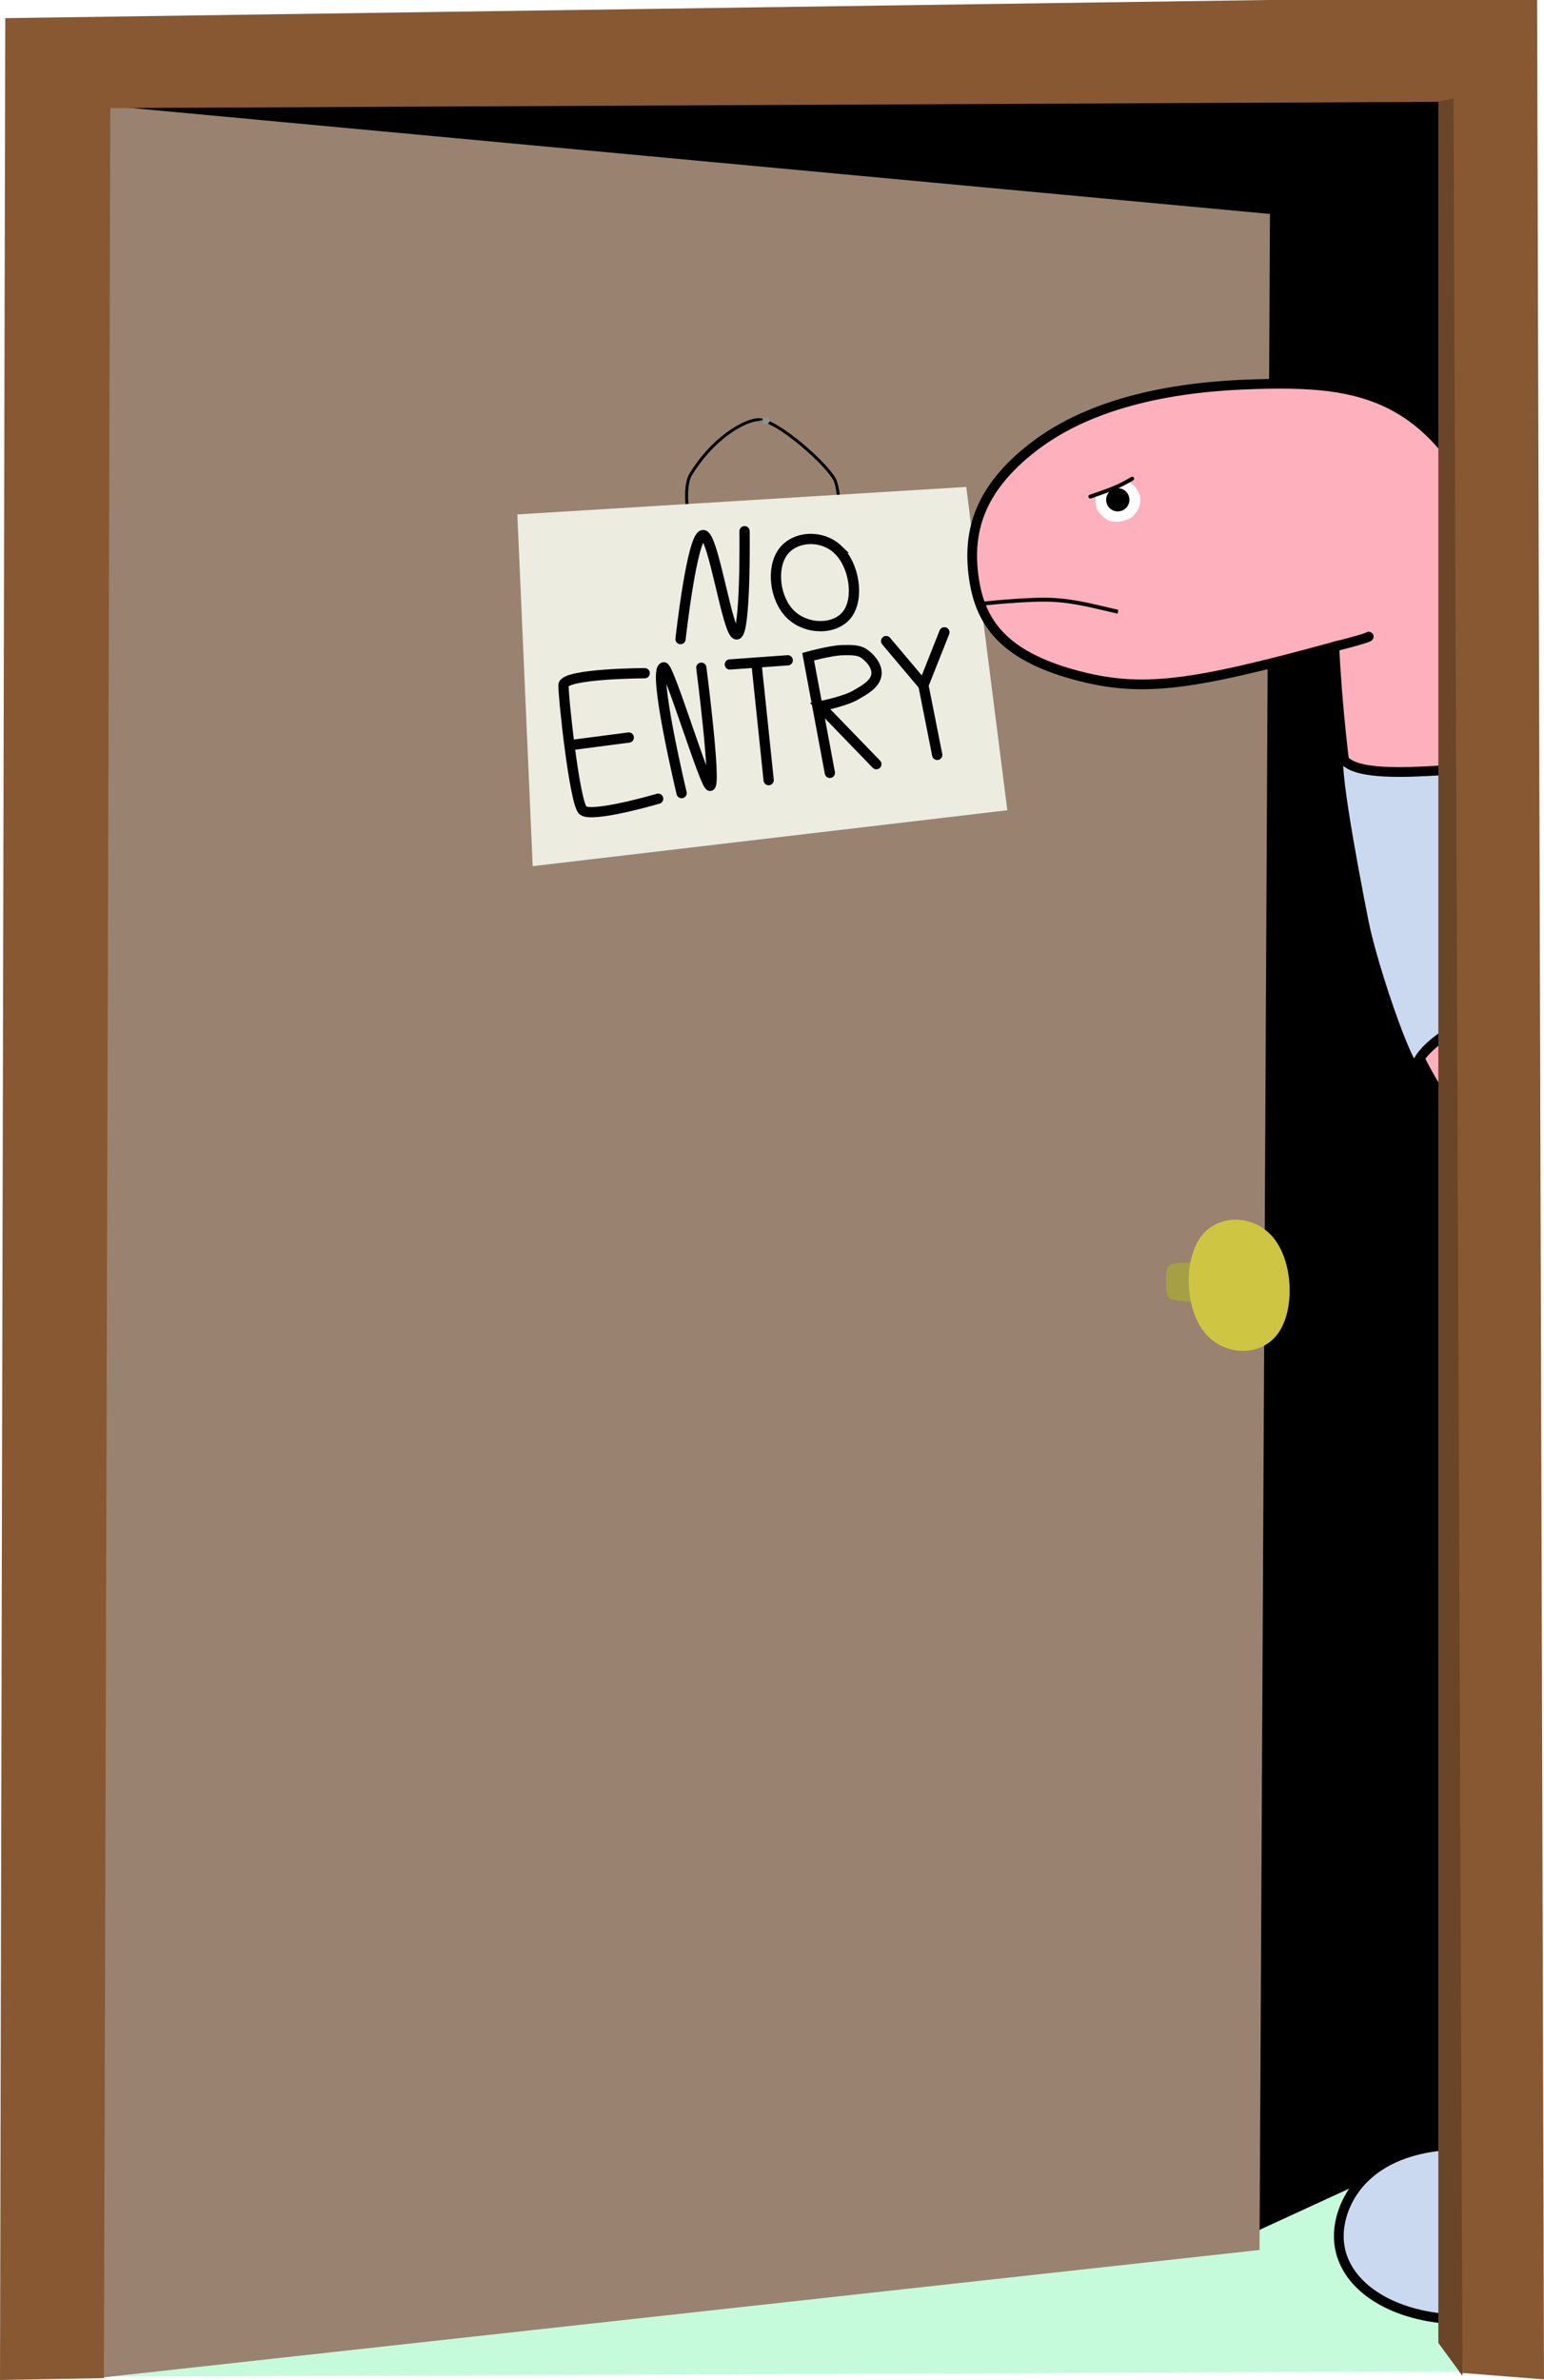
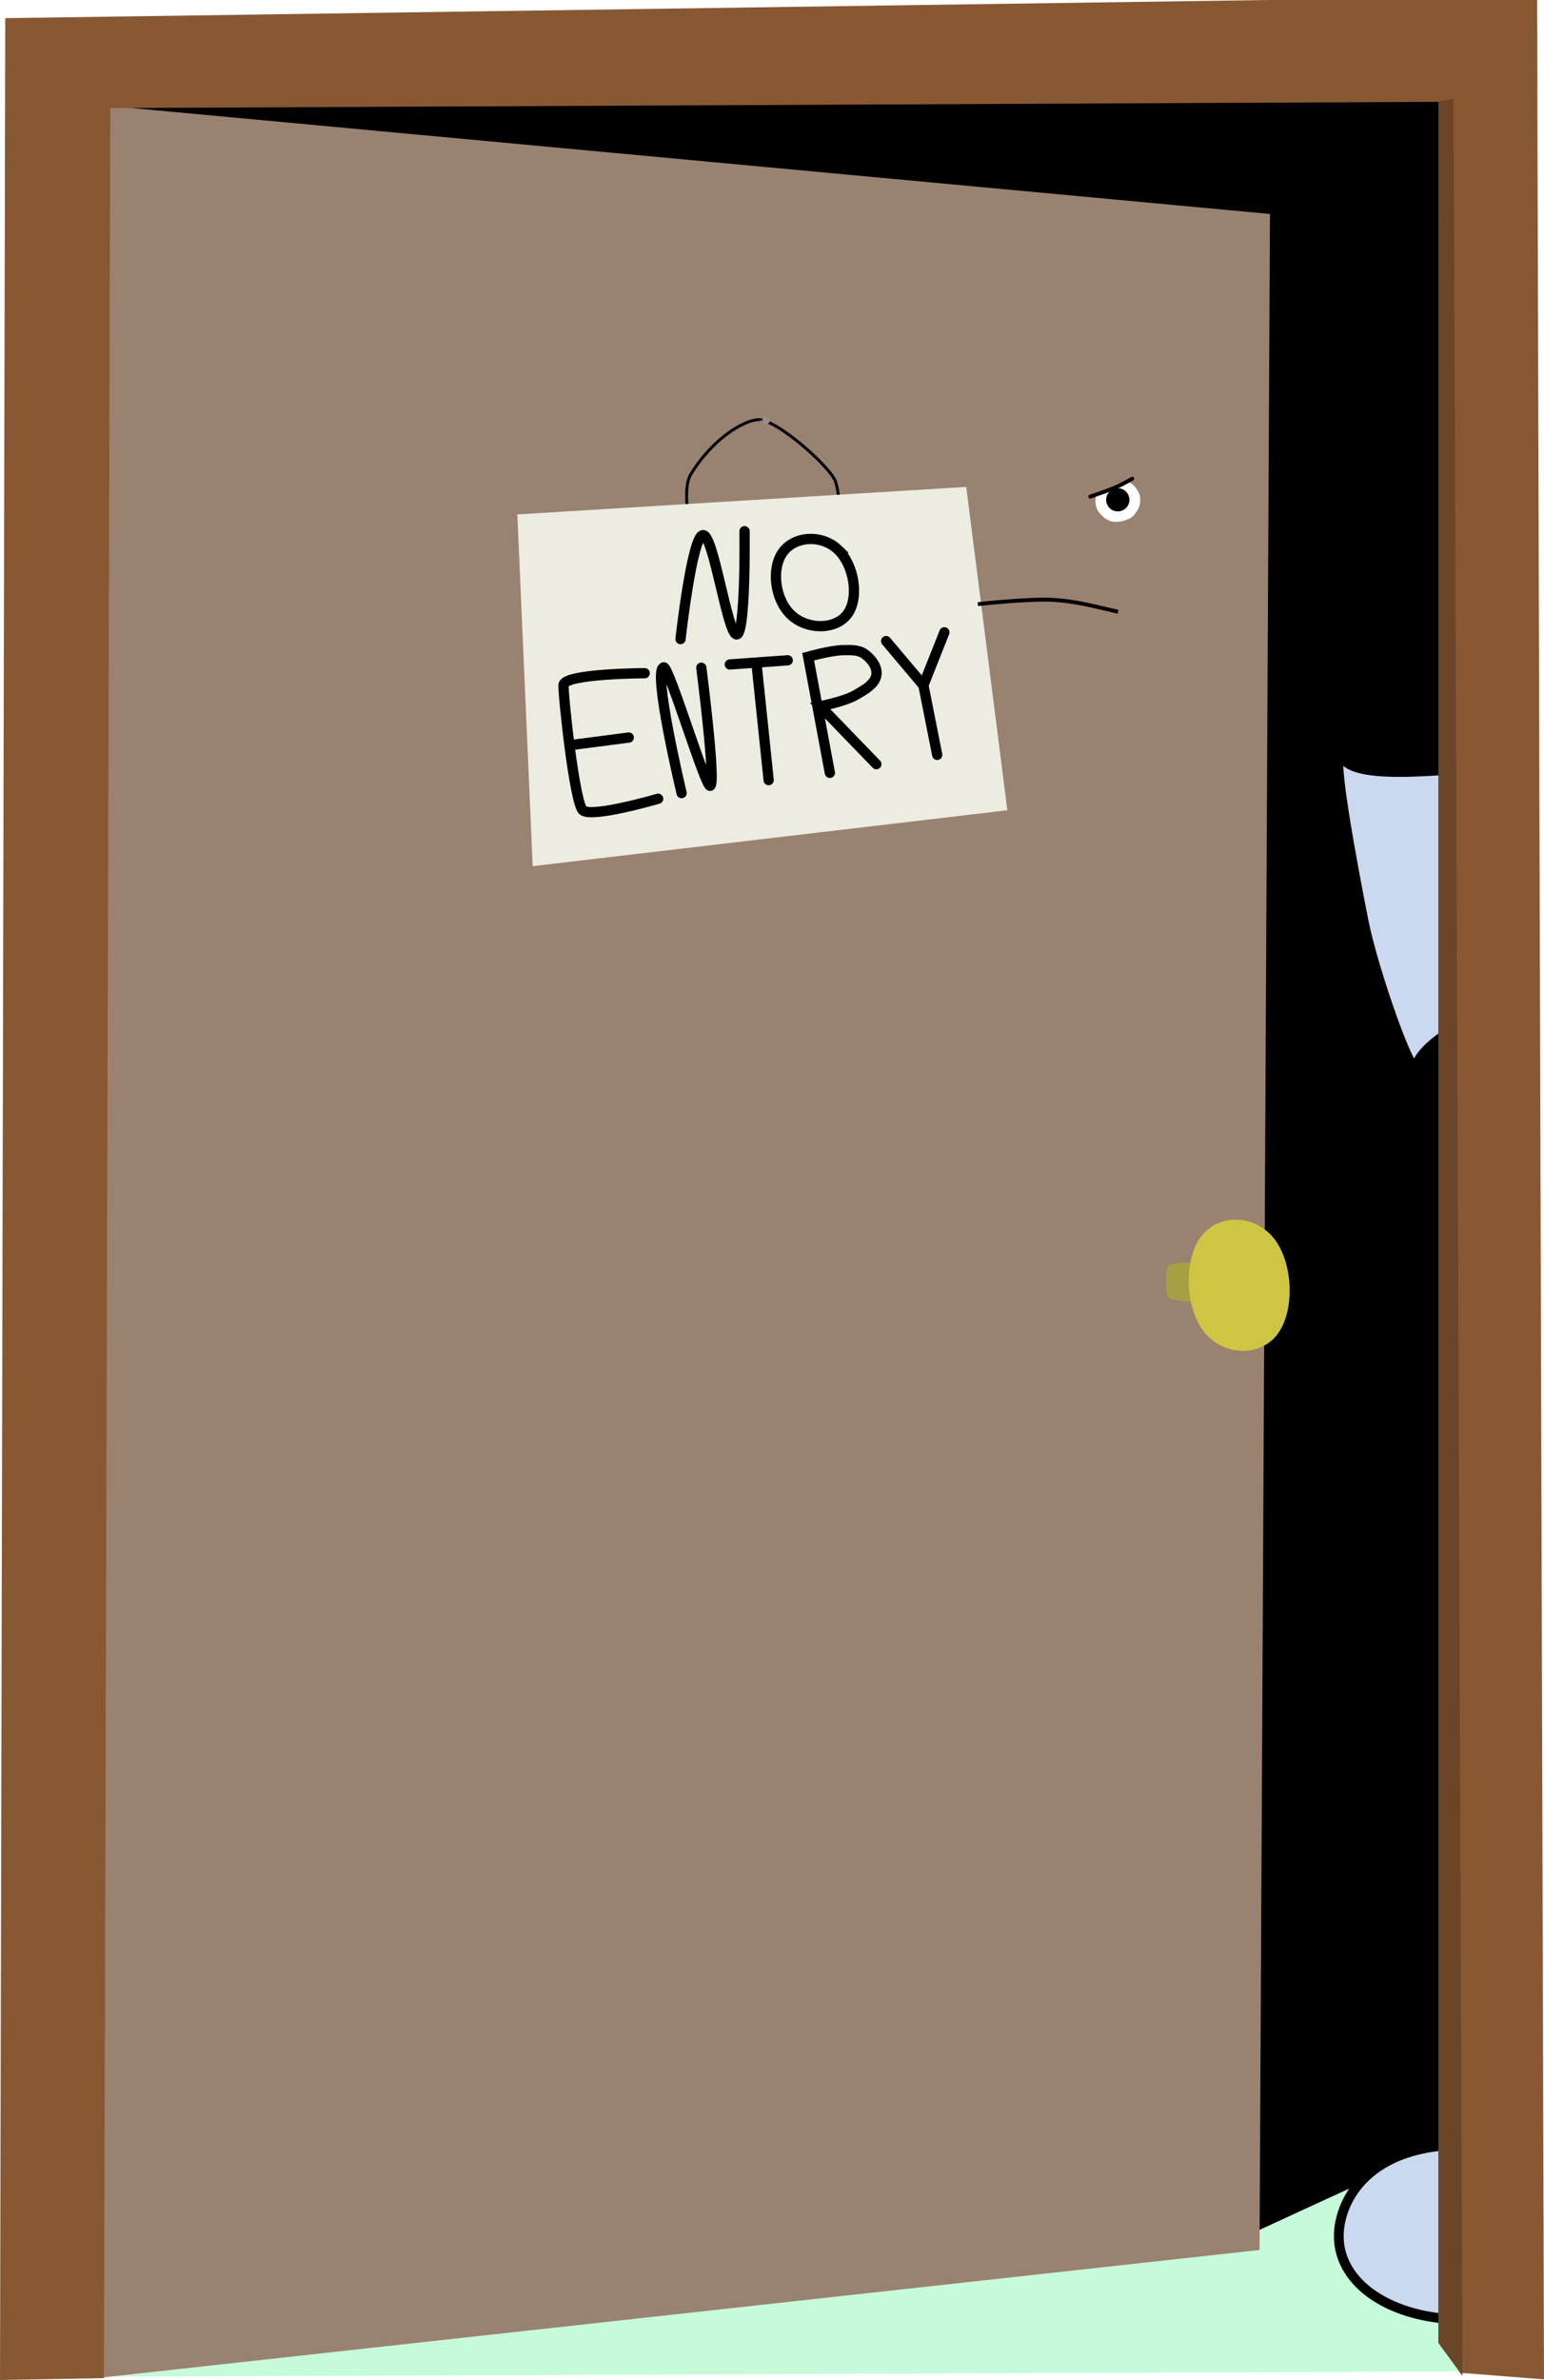
<svg xmlns="http://www.w3.org/2000/svg" xmlns:ns1="http://www.inkscape.org/namespaces/inkscape" xmlns:ns2="http://sodipodi.sourceforge.net/DTD/sodipodi-0.dtd" width="398.629" height="614.045" viewBox="0 0 105.471 162.466" version="1.1" id="svg8" ns1:version="1.0.2 (e86c870879, 2021-01-15)" ns2:docname="worliodoor.svg" ns1:export-filename="/home/nick/Pictures/wb/worliodoor.png" ns1:export-xdpi="200.11099" ns1:export-ydpi="200.11099">
  <defs id="defs2">
    <ns1:path-effect effect="bspline" id="path-effect1055" is_visible="true" lpeversion="1" weight="33.333" steps="2" helper_size="0" apply_no_weight="true" apply_with_weight="true" only_selected="false" />
    <ns1:path-effect effect="bspline" id="path-effect1044" is_visible="true" lpeversion="1" weight="33.333" steps="2" helper_size="0" apply_no_weight="true" apply_with_weight="true" only_selected="false" />
    <ns1:path-effect effect="bspline" id="path-effect1040" is_visible="true" lpeversion="1" weight="33.333" steps="2" helper_size="0" apply_no_weight="true" apply_with_weight="true" only_selected="false" />
    <ns1:path-effect effect="bspline" id="path-effect1036" is_visible="true" lpeversion="1" weight="33.333" steps="2" helper_size="0" apply_no_weight="true" apply_with_weight="true" only_selected="false" />
    <ns1:path-effect effect="bspline" id="path-effect1025" is_visible="true" lpeversion="1" weight="33.333" steps="2" helper_size="0" apply_no_weight="true" apply_with_weight="true" only_selected="false" />
    <ns1:path-effect effect="bspline" id="path-effect1021" is_visible="true" lpeversion="1" weight="33.333" steps="2" helper_size="0" apply_no_weight="true" apply_with_weight="true" only_selected="false" />
    <ns1:path-effect effect="bspline" id="path-effect1002" is_visible="true" lpeversion="1" weight="33.333" steps="2" helper_size="0" apply_no_weight="true" apply_with_weight="true" only_selected="false" />
    <filter ns1:collect="always" style="color-interpolation-filters:sRGB" id="filter996" x="-0.016" width="1.031" y="-0.01" height="1.02">
      <feGaussianBlur ns1:collect="always" stdDeviation="0.644" id="feGaussianBlur998" />
    </filter>
    <mask maskUnits="userSpaceOnUse" id="mask1130">
      <path style="fill:#ffffff;fill-opacity:1;stroke:none;stroke-width:0.265px;stroke-linecap:butt;stroke-linejoin:miter;stroke-opacity:1" d="m 128.436,66.779 -2.715,1.171 0.169,2.701 4.089,-1.605 z" id="path1132" ns2:nodetypes="ccccc" />
    </mask>
  </defs>
  <ns2:namedview id="base" pagecolor="#ffffff" bordercolor="#666666" borderopacity="1.0" ns1:pageopacity="0.0" ns1:pageshadow="2" ns1:zoom="1.5273506" ns1:cx="172.76499" ns1:cy="260.68263" ns1:document-units="mm" ns1:current-layer="layer5" showgrid="false" units="px" ns1:pagecheckerboard="true" borderlayer="true" ns1:showpageshadow="false" ns1:window-width="1920" ns1:window-height="1019" ns1:window-x="0" ns1:window-y="0" ns1:window-maximized="1" ns1:document-rotation="0" fit-margin-top="-1" fit-margin-left="0" fit-margin-right="0" fit-margin-bottom="0" />
  <g ns1:groupmode="layer" id="layer7" ns1:label="Floor" transform="translate(-50.769,-32.917)">
    <path style="fill:#c5fbdb;fill-opacity:1;stroke:none;stroke-width:0.265px;stroke-linecap:butt;stroke-linejoin:miter;stroke-opacity:1" d="m 57.767,195.16 92.802,-0.365 2.93,-7.593 0.002,-9.775 -18.985,-3.524 -36.827,1.621 -40.165,13.863 z" id="path1145" />
  </g>
  <g ns1:groupmode="layer" id="layer4" ns1:label="Background" transform="translate(-50.769,-32.917)">
    <path style="mix-blend-mode:normal;fill:#000000;fill-opacity:1;stroke:none;stroke-width:0.265px;stroke-linecap:butt;stroke-linejoin:miter;stroke-opacity:1;filter:url(#filter996)" d="M 54.922,36.801 152.369,35.962 c 1.788,10.764 0.162,144.21 0.162,144.21 l -15.611,7.211 -22.062,-1.364 -40.864,0.538 -20.21,2.274 z" id="path842" transform="matrix(0.984,0,0,0.98,1.232,1.89)" ns2:nodetypes="cccccccc" />
  </g>
  <g ns1:label="Camada 1" ns1:groupmode="layer" id="layer1" transform="translate(-50.769,-118.25)">
    <path style="fill:#9a8270;fill-opacity:1;stroke:#9a8270;stroke-width:0.1;stroke-linecap:butt;stroke-linejoin:miter;stroke-miterlimit:4;stroke-dasharray:none;stroke-opacity:1" d="m 58.204,125.53 79.266,7.371 -0.712,138.895 -78.99,8.698 z" id="path834" />
  </g>
  <g ns1:groupmode="layer" id="layer2" ns1:label="Camada 2" transform="translate(-50.769,-32.917)">
    <path style="fill:#a69f44;fill-opacity:1;stroke:none;stroke-width:0.237px;stroke-linecap:butt;stroke-linejoin:miter;stroke-opacity:1" d="m 134.981,119.217 0.133,2.611 c 0,0 -4.106,0.079 -4.481,-0.307 -0.243,-0.25 -0.216,-0.688 -0.221,-1.082 -0.006,-0.462 -0.013,-0.823 0.201,-1.119 0.299,-0.416 4.368,-0.103 4.368,-0.103 z" id="path1027" ns2:nodetypes="ccsssc" />
    <path style="fill:none;stroke:#000000;stroke-width:0.2;stroke-linecap:round;stroke-linejoin:miter;stroke-miterlimit:4;stroke-dasharray:none;stroke-opacity:1" d="m 97.734,67.707 c 0,0 -0.223,-1.508 0.166,-2.311 1.514,-2.559 3.705,-3.785 4.648,-3.831 1.266,-0.062 4.992,3.271 5.301,4.239 0.213,0.665 0.232,1.497 0.232,1.497" id="path1031" ns2:nodetypes="ccssc" />
    <path style="fill:#7a7a7a;fill-opacity:1;stroke:none;stroke-width:0.265px;stroke-linecap:butt;stroke-linejoin:miter;stroke-opacity:1" d="m 102.564,61.655 0.505,-0.117 0.118,0.211 -0.565,-0.036 z" id="path1046" ns2:nodetypes="ccccc" />
  </g>
  <g ns1:groupmode="layer" id="layer3" ns1:label="Camada 3" style="display:inline" transform="translate(-50.769,-32.917)">
    <path style="fill:#cec543;fill-opacity:1;stroke:none;stroke-width:0.257px;stroke-linecap:butt;stroke-linejoin:miter;stroke-opacity:1" d="m 137.825,117.495 c -1.298,-1.677 -3.787,-1.768 -4.995,-0.19 -1.207,1.577 -1.132,4.823 0.166,6.5 1.298,1.676 3.819,1.783 5.026,0.206 1.207,-1.577 1.1,-4.839 -0.198,-6.515 z" id="path1000-3" ns1:path-effect="#path-effect1021" ns1:original-d="m 139.01573,115.9095 c -2.48912,-0.0911 -4.97849,-0.18248 -7.46812,-0.27411 0.0754,3.24625 0.15067,6.49209 0.22561,9.73772 2.52139,0.1072 5.04242,0.2141 7.56326,0.32077 -0.1067,-3.26126 -0.21357,-6.52266 -0.32075,-9.78438 z" />
    <path style="fill:#ecece0;fill-opacity:1;stroke:none;stroke-width:0.265px;stroke-linecap:butt;stroke-linejoin:miter;stroke-opacity:1" d="m 86.109,68.033 30.665,-1.878 2.806,22.073 -32.423,3.817 z" id="path1029" />
    <path style="fill:#919191;fill-opacity:1;stroke:none;stroke-width:0.238px;stroke-linecap:butt;stroke-linejoin:miter;stroke-opacity:1" d="m 103.131,61.401 c -0.103,-0.02 -0.211,0.017 -0.255,0.109 -0.044,0.092 -0.022,0.24 0.053,0.311 0.075,0.071 0.204,0.066 0.296,0.012 0.092,-0.054 0.147,-0.156 0.126,-0.245 -0.021,-0.09 -0.117,-0.167 -0.22,-0.187 z" id="path1038" ns1:path-effect="#path-effect1040" ns1:original-d="m 103.13626,61.343412 c -0.10818,0.03722 -0.21662,0.07417 -0.32532,0.110863 0.0213,0.147729 0.0425,0.295209 0.0635,0.442449 0.1293,-0.0048 0.25837,-0.0098 0.3872,-0.01513 0.0551,-0.101976 0.10995,-0.204196 0.16464,-0.306647 -0.0964,-0.07692 -0.19308,-0.154092 -0.29002,-0.231535 z" ns2:nodetypes="sccccs" />
    <path style="fill:none;stroke:#000000;stroke-width:0.7;stroke-linecap:round;stroke-linejoin:miter;stroke-miterlimit:4;stroke-dasharray:none;stroke-opacity:1" d="m 97.256,76.543 c 0,0 0.797,-7.179 1.558,-7.098 0.706,0.075 1.646,6.718 2.265,6.78 0.643,0.064 0.551,-7.046 0.551,-7.046" id="path1051" ns2:nodetypes="cssc" />
    <path style="fill:none;stroke:#000000;stroke-width:0.7;stroke-linecap:butt;stroke-linejoin:miter;stroke-miterlimit:4;stroke-dasharray:none;stroke-opacity:1" d="m 108.018,70.443 c -1.104,-1.056 -2.961,-0.948 -3.768,0.16 -0.807,1.108 -0.564,3.216 0.539,4.272 1.104,1.055 3.068,1.058 3.875,-0.049 0.807,-1.108 0.457,-3.327 -0.647,-4.383 z" id="path1053" ns1:path-effect="#path-effect1055" ns1:original-d="m 108.77182,69.27934 c -1.85708,0.108198 -3.71442,0.216133 -5.57203,0.323802 0.24315,2.108364 0.48603,4.216379 0.72865,6.324169 1.96482,0.0033 3.9293,0.0063 5.89355,0.009 -0.34979,-2.218723 -0.69985,-4.437719 -1.05017,-6.656971 z" ns2:nodetypes="ccccc" />
    <path style="fill:none;stroke:#000000;stroke-width:0.7;stroke-linecap:round;stroke-linejoin:miter;stroke-miterlimit:4;stroke-dasharray:none;stroke-opacity:1" d="m 95.727,87.441 c 0,0 -4.477,1.308 -5.133,0.802 -0.574,-0.443 -1.367,-7.89 -1.33,-8.562 0.043,-0.788 5.543,-0.809 5.543,-0.809" id="path1057" ns2:nodetypes="cssc" />
    <path style="fill:none;stroke:#000000;stroke-width:0.7;stroke-linecap:round;stroke-linejoin:miter;stroke-miterlimit:4;stroke-dasharray:none;stroke-opacity:1" d="m 89.735,83.783 3.985,-0.519" id="path1059" ns2:nodetypes="cc" />
    <path style="fill:none;stroke:#000000;stroke-width:0.7;stroke-linecap:round;stroke-linejoin:miter;stroke-miterlimit:4;stroke-dasharray:none;stroke-opacity:1" d="m 97.33,87.058 c 0,0 -2.02,-8.445 -1.218,-8.586 0.354,-0.062 2.851,8.205 3.171,8.09 0.414,-0.149 -0.607,-8.063 -0.607,-8.063" id="path1061" ns2:nodetypes="cssc" />
    <path style="fill:none;stroke:#000000;stroke-width:0.7;stroke-linecap:round;stroke-linejoin:miter;stroke-miterlimit:4;stroke-dasharray:none;stroke-opacity:1" d="m 100.624,78.275 3.955,-0.283" id="path1063" />
    <path style="fill:none;stroke:#000000;stroke-width:0.7;stroke-linecap:round;stroke-linejoin:miter;stroke-miterlimit:4;stroke-dasharray:none;stroke-opacity:1" d="m 102.439,78.155 0.837,8.017" id="path1065" ns2:nodetypes="cc" />
    <path style="fill:none;stroke:#000000;stroke-width:0.7;stroke-linecap:round;stroke-linejoin:miter;stroke-miterlimit:4;stroke-dasharray:none;stroke-opacity:1" d="m 107.457,85.674 -1.483,-7.929 c 0,0 1.566,-0.437 2.37,-0.447 0.49,-0.006 1.046,-0.039 1.45,0.237 0.459,0.314 0.919,0.886 0.846,1.437 -0.088,0.659 -0.852,1.06 -1.427,1.394 -0.763,0.443 -2.41,0.758 -2.41,0.758 l 3.829,3.957" id="path1069" ns2:nodetypes="ccsssscc" />
    <path style="fill:none;stroke:#000000;stroke-width:0.7;stroke-linecap:round;stroke-linejoin:miter;stroke-miterlimit:4;stroke-dasharray:none;stroke-opacity:1" d="m 114.79,84.447 -0.944,-4.753 1.434,-3.613" id="path1071" />
    <path style="fill:none;stroke:#000000;stroke-width:0.7;stroke-linecap:round;stroke-linejoin:miter;stroke-miterlimit:4;stroke-dasharray:none;stroke-opacity:1" d="m 113.846,79.695 -2.545,-3.015" id="path1073" />
  </g>
  <g ns1:groupmode="layer" id="layer6" ns1:label="Worlio" transform="translate(-50.769,-32.917)">
-     <path style="fill:#ffb0bd;fill-opacity:1;stroke:#000000;stroke-width:0.665;stroke-linecap:butt;stroke-linejoin:miter;stroke-miterlimit:4;stroke-dasharray:none;stroke-opacity:1" d="m 136.512,59.142 c -5.329,0.146 -11.067,1.153 -15.119,4.261 -3.893,2.986 -4.549,6.015 -4.083,9.082 0.442,2.907 1.982,5.155 6.825,6.487 4.61,1.268 7.98,0.762 17.785,-1.914 0,0 1.097,29.738 11.737,34.811 2.646,1.262 -0.347,-40.802 -0.347,-40.802 -3.873,-11.601 -9.811,-12.117 -16.797,-11.925 z" id="path1101" ns2:nodetypes="sssscscs" />
    <path style="fill:none;stroke:#000000;stroke-width:0.265px;stroke-linecap:butt;stroke-linejoin:miter;stroke-opacity:1" d="m 117.568,74.159 c 0,0 3.494,-0.399 5.24,-0.286 1.465,0.095 2.564,0.398 4.331,0.805" id="path1136" ns2:nodetypes="csc" />
    <path style="fill:none;stroke:#000000;stroke-width:0.665;stroke-linecap:round;stroke-linejoin:miter;stroke-miterlimit:4;stroke-dasharray:none;stroke-opacity:1" d="m 141.919,77.058 c 2.336,-0.59 2.348,-0.683 2.348,-0.683" id="path1138" ns2:nodetypes="cc" />
    <path style="fill:#cbd9f0;fill-opacity:1;stroke:#000000;stroke-width:0.665;stroke-linecap:butt;stroke-linejoin:miter;stroke-miterlimit:4;stroke-dasharray:none;stroke-opacity:1" d="m 142.523,84.706 c 0.738,1.16 4.47,0.924 6.478,0.814 1.862,-0.102 5.671,-4.229 5.671,-4.229 l 0.253,21.997 c 0,0 -2.97,-0.741 -4.346,-0.278 -1.257,0.423 -2.94,1.89 -3.009,2.602 -0.158,1.628 -2.976,-6.397 -3.648,-9.785 -0.724,-3.653 -2.448,-12.771 -1.399,-11.121 z" id="path1140" ns2:nodetypes="ssccssss" />
    <path style="fill:#cbd9f0;fill-opacity:1;stroke:#000000;stroke-width:0.665;stroke-linecap:butt;stroke-linejoin:miter;stroke-miterlimit:4;stroke-dasharray:none;stroke-opacity:1" d="m 153.072,182.39 c 0,0 1.306,-3.045 -2.089,-3.074 -6.83,-0.058 -8.676,3.836 -8.758,6.086 -0.118,3.261 3.306,5.642 7.896,5.835 3.955,0.166 3.377,-4.035 3.377,-4.035 z" id="path1142" ns2:nodetypes="cssscc" />
    <path style="fill:#ffffff;fill-opacity:1;stroke:none;stroke-width:0.265px;stroke-linecap:butt;stroke-linejoin:miter;stroke-opacity:1" d="m 127.898,65.831 c 0.181,0.108 0.259,0.159 0.359,0.271 0.158,0.176 0.321,0.456 0.362,0.611 0.058,0.22 0.057,0.482 -0.011,0.711 -0.095,0.321 -0.225,0.459 -0.368,0.647 -0.159,0.208 -0.458,0.327 -0.724,0.399 -0.284,0.076 -0.61,0.1 -0.881,0.02 -0.326,-0.097 -0.597,-0.344 -0.801,-0.611 -0.12,-0.157 -0.192,-0.353 -0.223,-0.548 -0.033,-0.209 -0.018,-0.427 0.049,-0.633 z" id="path1104" ns2:nodetypes="csssssssscc" />
  </g>
  <g ns1:groupmode="layer" id="layer5" ns1:label="Camada 4" style="display:inline" transform="translate(-50.769,-32.917)">
    <path style="fill:#885833;fill-opacity:1;stroke:#885833;stroke-width:0.2;stroke-linecap:butt;stroke-linejoin:miter;stroke-miterlimit:4;stroke-dasharray:none;stroke-opacity:1" d="m 50.869,280.614 6.898,-0.121 0.437,-154.964 91.754,-0.432 0.611,155.032 5.57,0.436 -0.471,-162.478 -104.44,1.5 z" id="path830" transform="translate(0,-85.333)" />
    <path style="fill:#6b4527;fill-opacity:1;stroke:#6b4527;stroke-width:0.2;stroke-linecap:butt;stroke-linejoin:miter;stroke-miterlimit:4;stroke-dasharray:none;stroke-opacity:1" d="m 149.958,39.764 v 0 l -0.837,0.165 V 192.818 l 1.449,1.977 z" id="path836" />
    <ellipse style="fill:#000000;fill-opacity:1;fill-rule:evenodd;stroke:none;stroke-width:0.245;stroke-linecap:round;stroke-linejoin:round;stroke-miterlimit:4;stroke-dasharray:none;stroke-opacity:1" id="path1103-6" cx="127.125" cy="67.035" rx="0.795" ry="0.792" />
    <path style="fill:none;stroke:#000000;stroke-width:0.265;stroke-linecap:round;stroke-linejoin:miter;stroke-miterlimit:4;stroke-dasharray:none;stroke-opacity:1" d="m 125.249,66.815 c 0,0 0.905,-0.302 1.493,-0.536 0.708,-0.281 1.369,-0.687 1.369,-0.687" id="path1134" ns2:nodetypes="csc" />
  </g>
</svg>